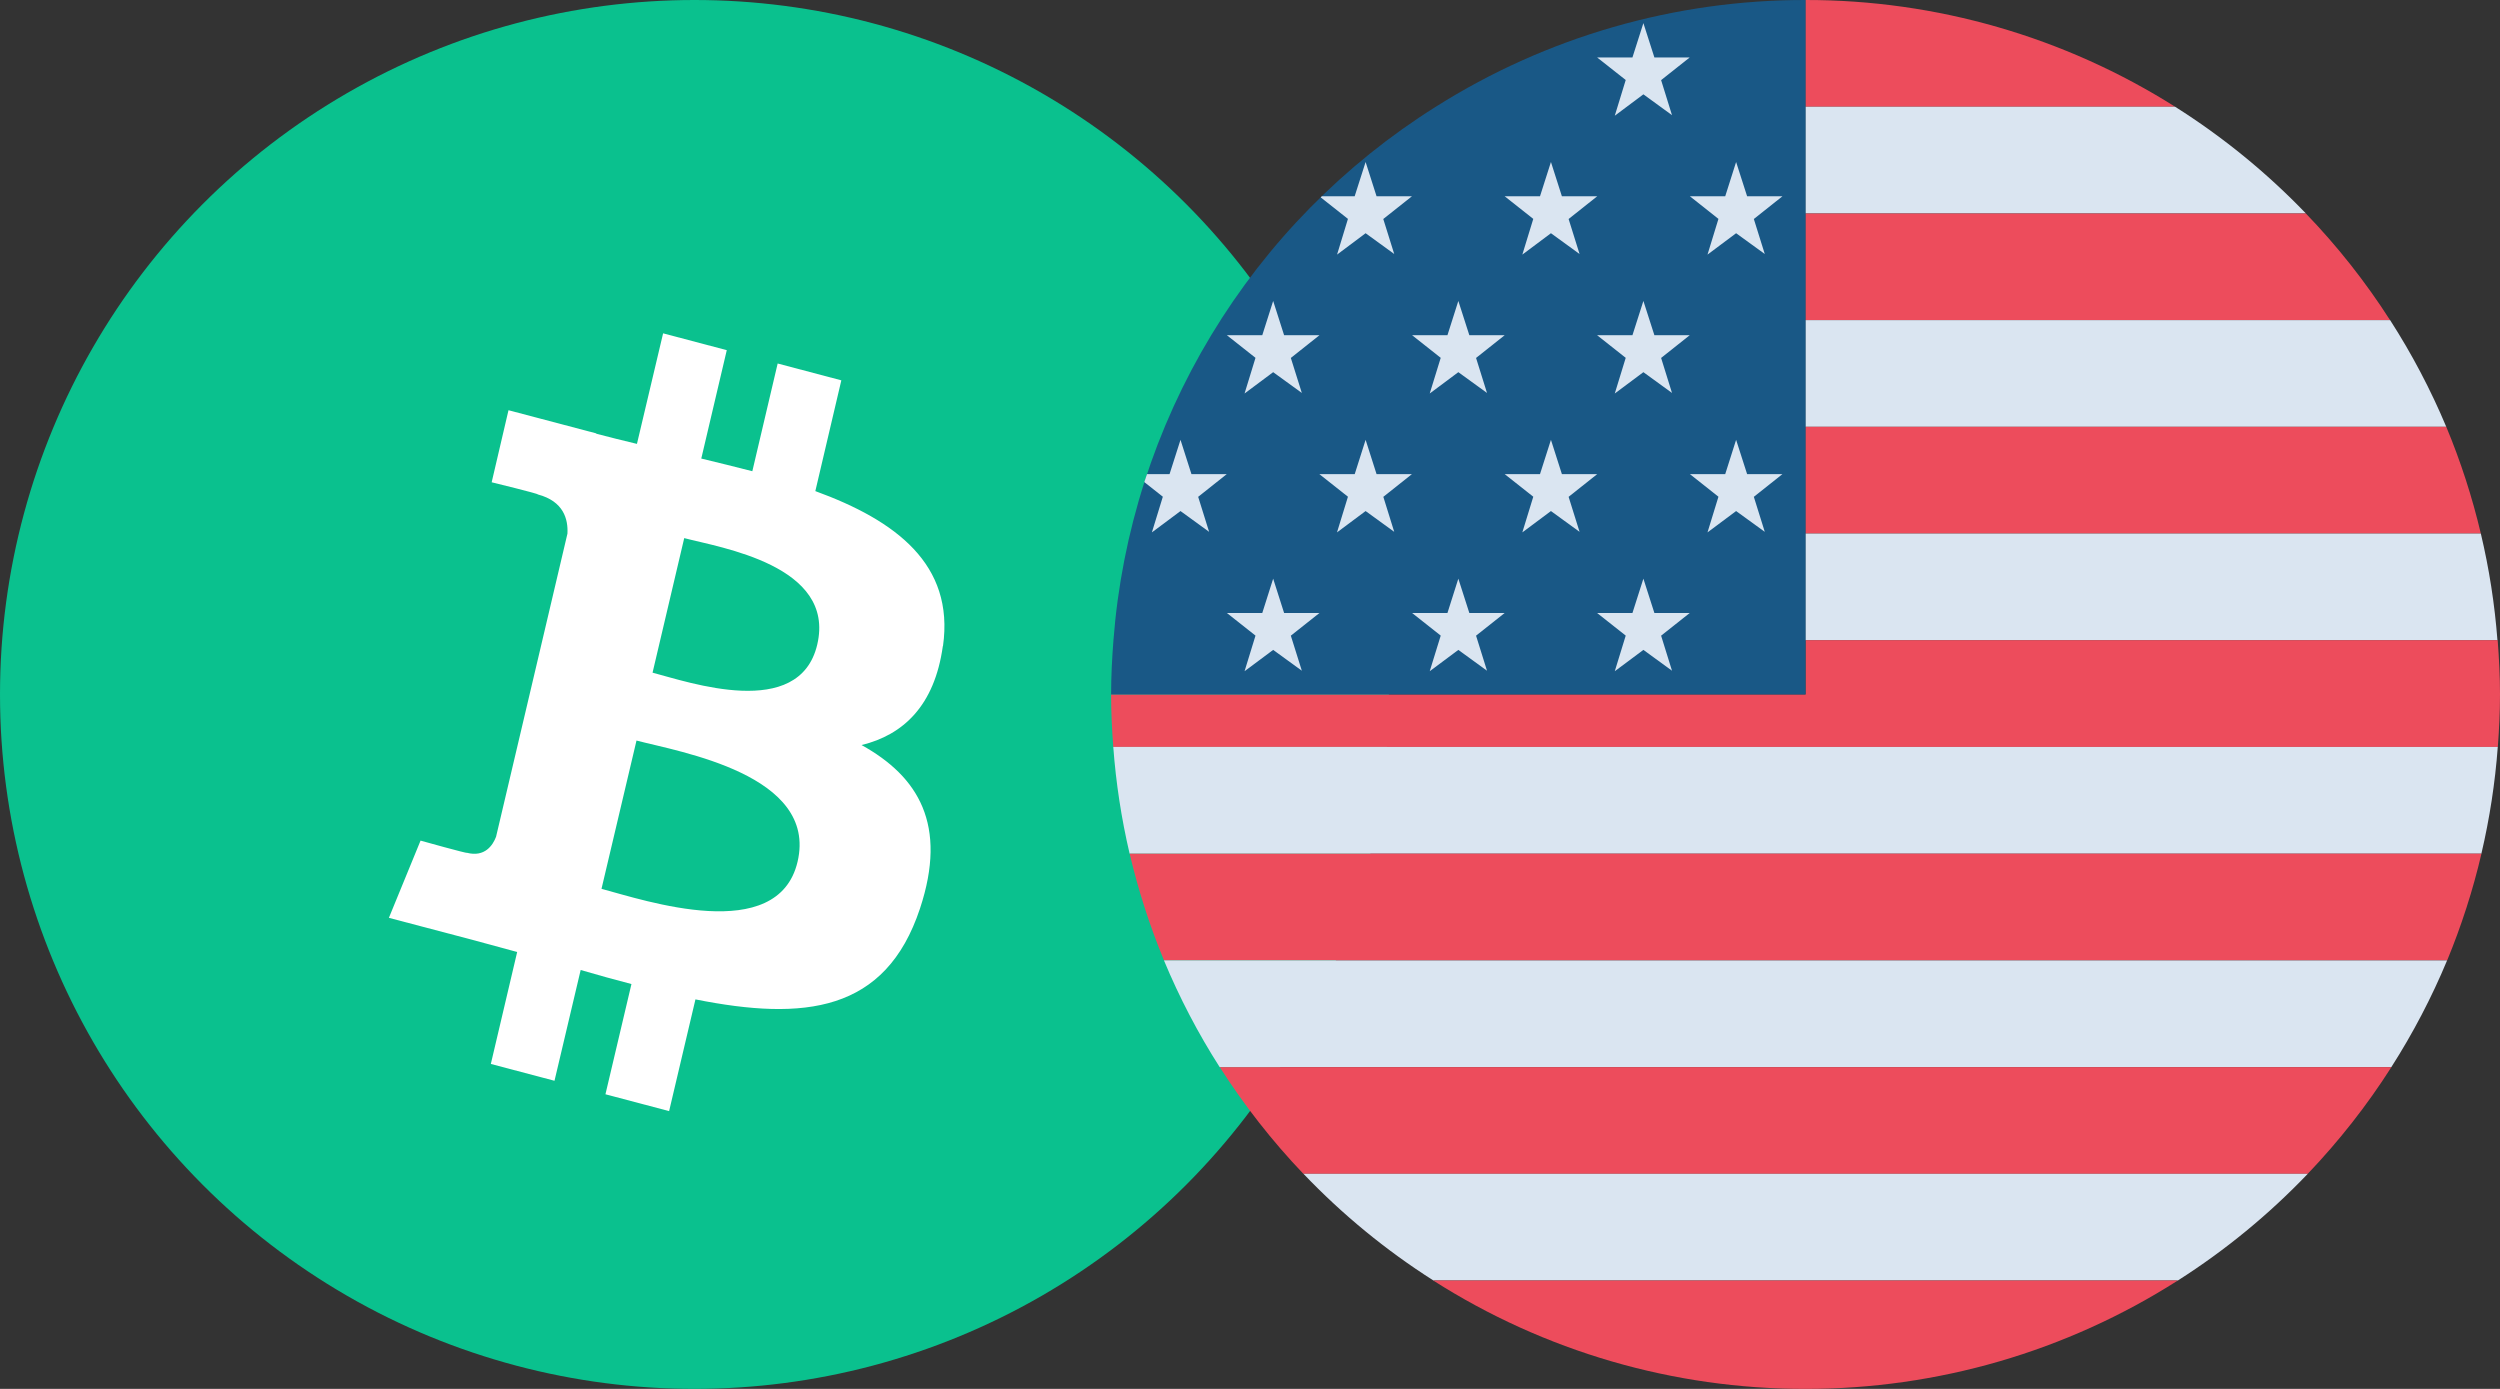
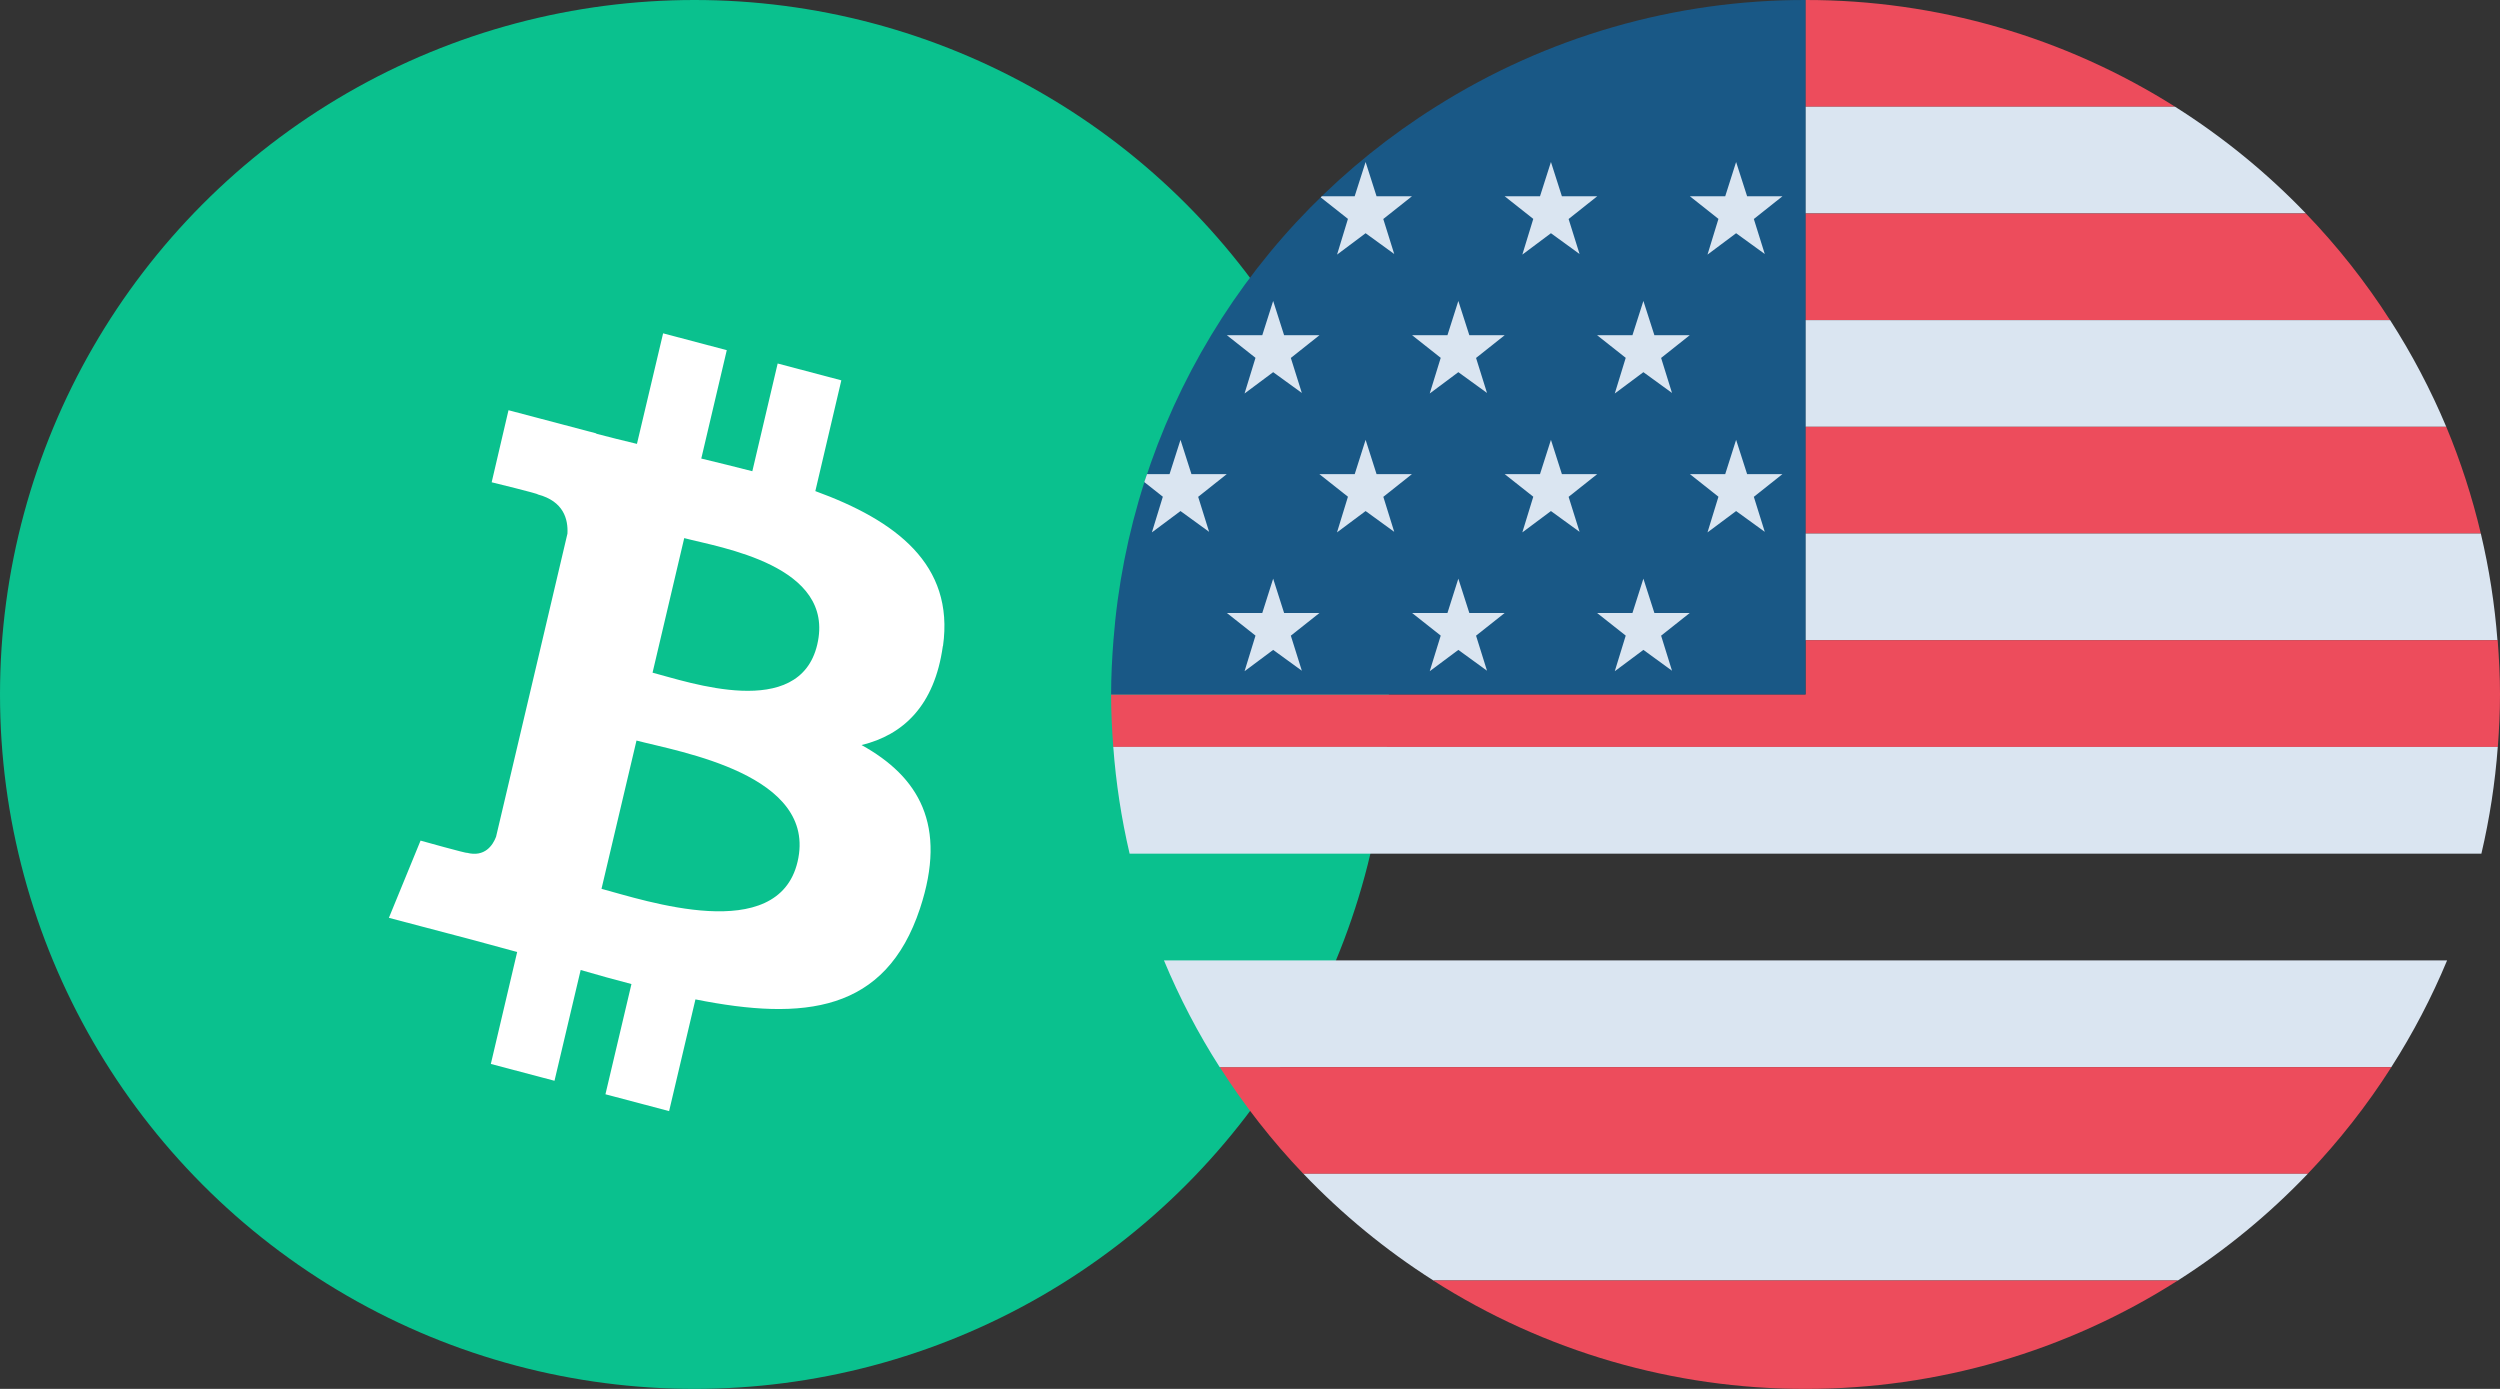
<svg xmlns="http://www.w3.org/2000/svg" width="45" height="25" viewBox="0 0 45 25" fill="none">
  <rect x="0" y="0" width="45" height="25" fill="#333333" stroke="none" />
  <circle cx="12.5" cy="12.5" r="12.5" fill="#0AC18E" />
  <path d="M16.974 11.628C17.181 10.157 16.123 9.368 14.676 8.84L15.144 6.846L13.998 6.543L13.542 8.482C13.241 8.404 12.932 8.329 12.623 8.254L13.082 6.303L11.936 6L11.465 7.99C11.215 7.93 10.972 7.87 10.733 7.807V7.801L9.153 7.384L8.85 8.681C8.85 8.681 9.701 8.888 9.681 8.9C10.146 9.023 10.228 9.347 10.214 9.605L9.678 11.883L8.929 15.062C8.872 15.212 8.728 15.434 8.404 15.35C8.416 15.368 7.57 15.131 7.57 15.131L7 16.521L8.492 16.914C8.77 16.989 9.042 17.064 9.309 17.136L8.835 19.151L9.981 19.454L10.452 17.46C10.764 17.551 11.068 17.635 11.366 17.713L10.898 19.697L12.044 20L12.518 17.989C14.472 18.379 15.941 18.223 16.56 16.353C17.059 14.846 16.534 13.979 15.508 13.411C16.256 13.228 16.821 12.706 16.971 11.631L16.974 11.628ZM14.356 15.512C14.001 17.019 11.604 16.206 10.827 15.999L11.457 13.33C12.234 13.534 14.725 13.943 14.356 15.512ZM14.71 11.604C14.387 12.973 12.393 12.277 11.746 12.108L12.316 9.686C12.963 9.857 15.048 10.175 14.71 11.604Z" fill="white" />
  <path d="M39.151 1.921C37.159 0.663 34.851 -0.003 32.496 8.51998e-06V1.921H39.151Z" fill="#ED4C5C" />
  <path d="M32.496 3.842H41.506C40.802 3.109 40.011 2.464 39.151 1.921H32.496V3.842Z" fill="#DAE5F1" />
  <path d="M32.496 5.764H43.022C42.581 5.075 42.073 4.432 41.506 3.843H32.496V5.764Z" fill="#ED4C5C" />
  <path d="M32.496 7.683H44.033C43.752 7.014 43.414 6.371 43.022 5.762H32.496V7.683Z" fill="#DAE5F1" />
  <path d="M32.496 9.604H44.655C44.5 8.947 44.292 8.305 44.033 7.683H32.496V9.604Z" fill="#ED4C5C" />
  <path d="M32.496 11.525H44.954C44.905 10.878 44.805 10.236 44.655 9.604H32.496V11.525Z" fill="#DAE5F1" />
  <path d="M44.958 11.523H32.5V12.499H20C20 12.817 20.015 13.132 20.039 13.445H44.961C44.984 13.132 45 12.817 45 12.499C45 12.17 44.983 11.846 44.958 11.523Z" fill="#ED4C5C" />
  <path d="M20.333 15.366H44.665C44.813 14.734 44.912 14.092 44.96 13.445H20.039C20.087 14.092 20.185 14.734 20.333 15.366Z" fill="#DAE5F1" />
-   <path d="M20.952 17.287H44.049C44.306 16.664 44.513 16.022 44.666 15.366H20.334C20.488 16.022 20.694 16.664 20.952 17.287Z" fill="#ED4C5C" />
  <path d="M21.954 19.208H43.044C43.434 18.598 43.77 17.955 44.048 17.287H20.951C21.229 17.955 21.564 18.598 21.954 19.208Z" fill="#DAE5F1" />
  <path d="M23.461 21.129H41.539C42.102 20.539 42.607 19.896 43.045 19.208H21.956C22.394 19.895 22.898 20.539 23.461 21.129Z" fill="#ED4C5C" />
  <path d="M25.8 23.048H39.203C40.056 22.505 40.841 21.86 41.54 21.128H23.462C24.161 21.86 24.946 22.505 25.8 23.048Z" fill="#DAE5F1" />
  <path d="M32.5 25C34.874 25.002 37.199 24.326 39.201 23.049H25.798C27.8 24.326 30.125 25.003 32.5 25Z" fill="#ED4C5C" />
  <path d="M25.845 1.921C24.194 2.957 22.809 4.365 21.802 6.033C20.794 7.701 20.191 9.582 20.042 11.525C20.017 11.847 20 12.171 20 12.5H32.5V9.34605e-06C30.145 -0.003 27.837 0.663 25.845 1.921Z" fill="#195886" />
-   <path d="M29.581 0.416L29.779 1.034H30.415L29.9 1.442L30.096 2.073L29.581 1.698L29.066 2.083L29.263 1.44L28.748 1.034H29.384L29.581 0.416Z" fill="#DAE5F1" />
  <path d="M31.25 2.916L31.448 3.533H32.084L31.569 3.942L31.766 4.572L31.25 4.198L30.735 4.583L30.932 3.94L30.418 3.533H31.054L31.25 2.916Z" fill="#DAE5F1" />
  <path d="M27.917 2.916L28.114 3.533H28.75L28.235 3.942L28.432 4.572L27.917 4.198L27.402 4.583L27.599 3.94L27.084 3.533H27.72L27.917 2.916Z" fill="#DAE5F1" />
  <path d="M29.581 5.417L29.779 6.034H30.415L29.9 6.443L30.096 7.073L29.581 6.699L29.066 7.083L29.263 6.441L28.748 6.034H29.384L29.581 5.417Z" fill="#DAE5F1" />
  <path d="M26.25 5.417L26.448 6.034H27.084L26.569 6.443L26.766 7.073L26.25 6.699L25.735 7.083L25.933 6.441L25.418 6.034H26.054L26.25 5.417Z" fill="#DAE5F1" />
  <path d="M22.917 5.417L23.114 6.034H23.75L23.235 6.443L23.433 7.073L22.917 6.699L22.402 7.083L22.599 6.441L22.084 6.034H22.721L22.917 5.417Z" fill="#DAE5F1" />
  <path d="M31.25 7.917L31.448 8.534H32.084L31.569 8.943L31.766 9.573L31.25 9.199L30.735 9.583L30.932 8.941L30.418 8.534H31.054L31.25 7.917Z" fill="#DAE5F1" />
  <path d="M27.917 7.917L28.114 8.534H28.75L28.235 8.943L28.432 9.573L27.917 9.199L27.402 9.583L27.599 8.941L27.084 8.534H27.72L27.917 7.917Z" fill="#DAE5F1" />
  <path d="M24.581 7.917L24.778 8.534H25.415L24.9 8.943L25.096 9.573L24.581 9.199L24.066 9.583L24.263 8.941L23.748 8.534H24.385L24.581 7.917Z" fill="#DAE5F1" />
  <path d="M29.581 10.416L29.779 11.034H30.415L29.9 11.442L30.096 12.073L29.581 11.698L29.066 12.082L29.263 11.441L28.748 11.034H29.384L29.581 10.416Z" fill="#DAE5F1" />
  <path d="M26.25 10.416L26.448 11.034H27.084L26.569 11.442L26.766 12.073L26.25 11.698L25.735 12.082L25.933 11.441L25.418 11.034H26.054L26.25 10.416Z" fill="#DAE5F1" />
  <path d="M22.917 10.416L23.114 11.034H23.75L23.235 11.442L23.433 12.073L22.917 11.698L22.402 12.082L22.599 11.441L22.084 11.034H22.721L22.917 10.416Z" fill="#DAE5F1" />
  <path d="M24.067 4.583L24.581 4.198L25.096 4.572L24.899 3.942L25.415 3.533H24.778L24.581 2.916L24.384 3.533H23.792C23.785 3.54 23.779 3.546 23.773 3.553L24.263 3.94L24.067 4.583Z" fill="#DAE5F1" />
  <path d="M20.734 9.583L21.249 9.199L21.764 9.573L21.567 8.943L22.082 8.534H21.446L21.249 7.917L21.052 8.534H20.646C20.629 8.582 20.612 8.629 20.597 8.677L20.931 8.941L20.734 9.583Z" fill="#DAE5F1" />
</svg>